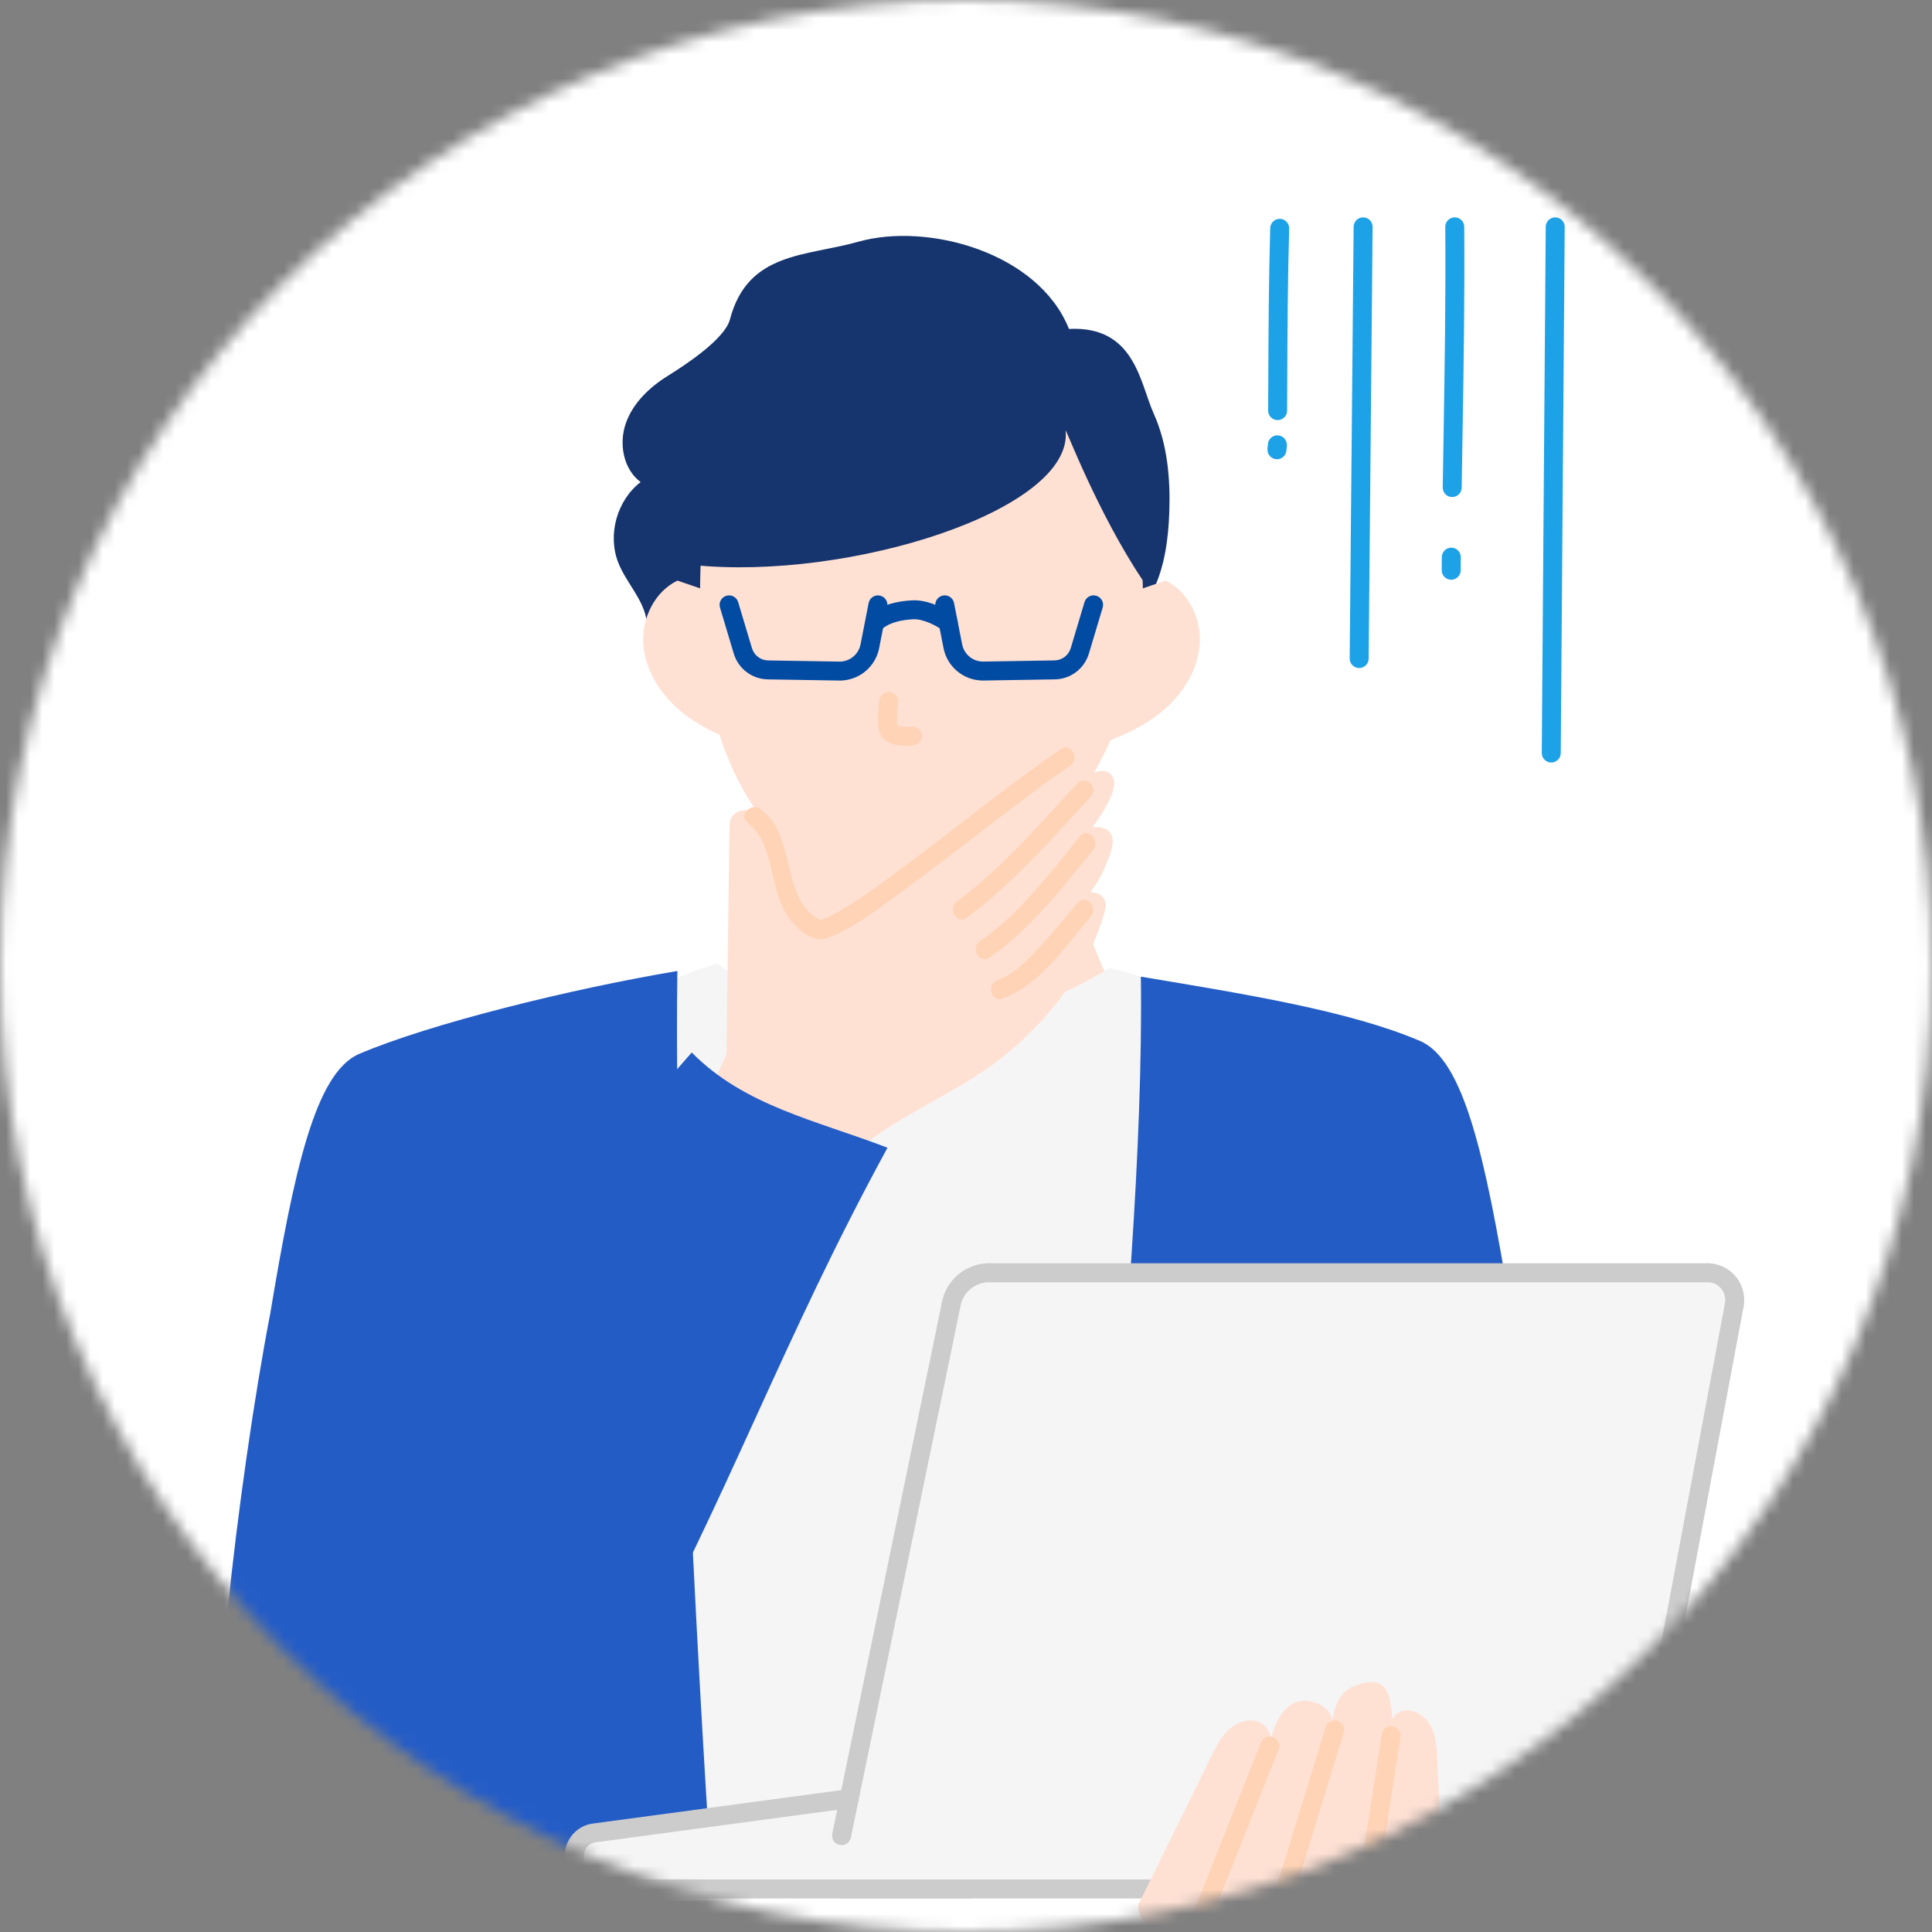
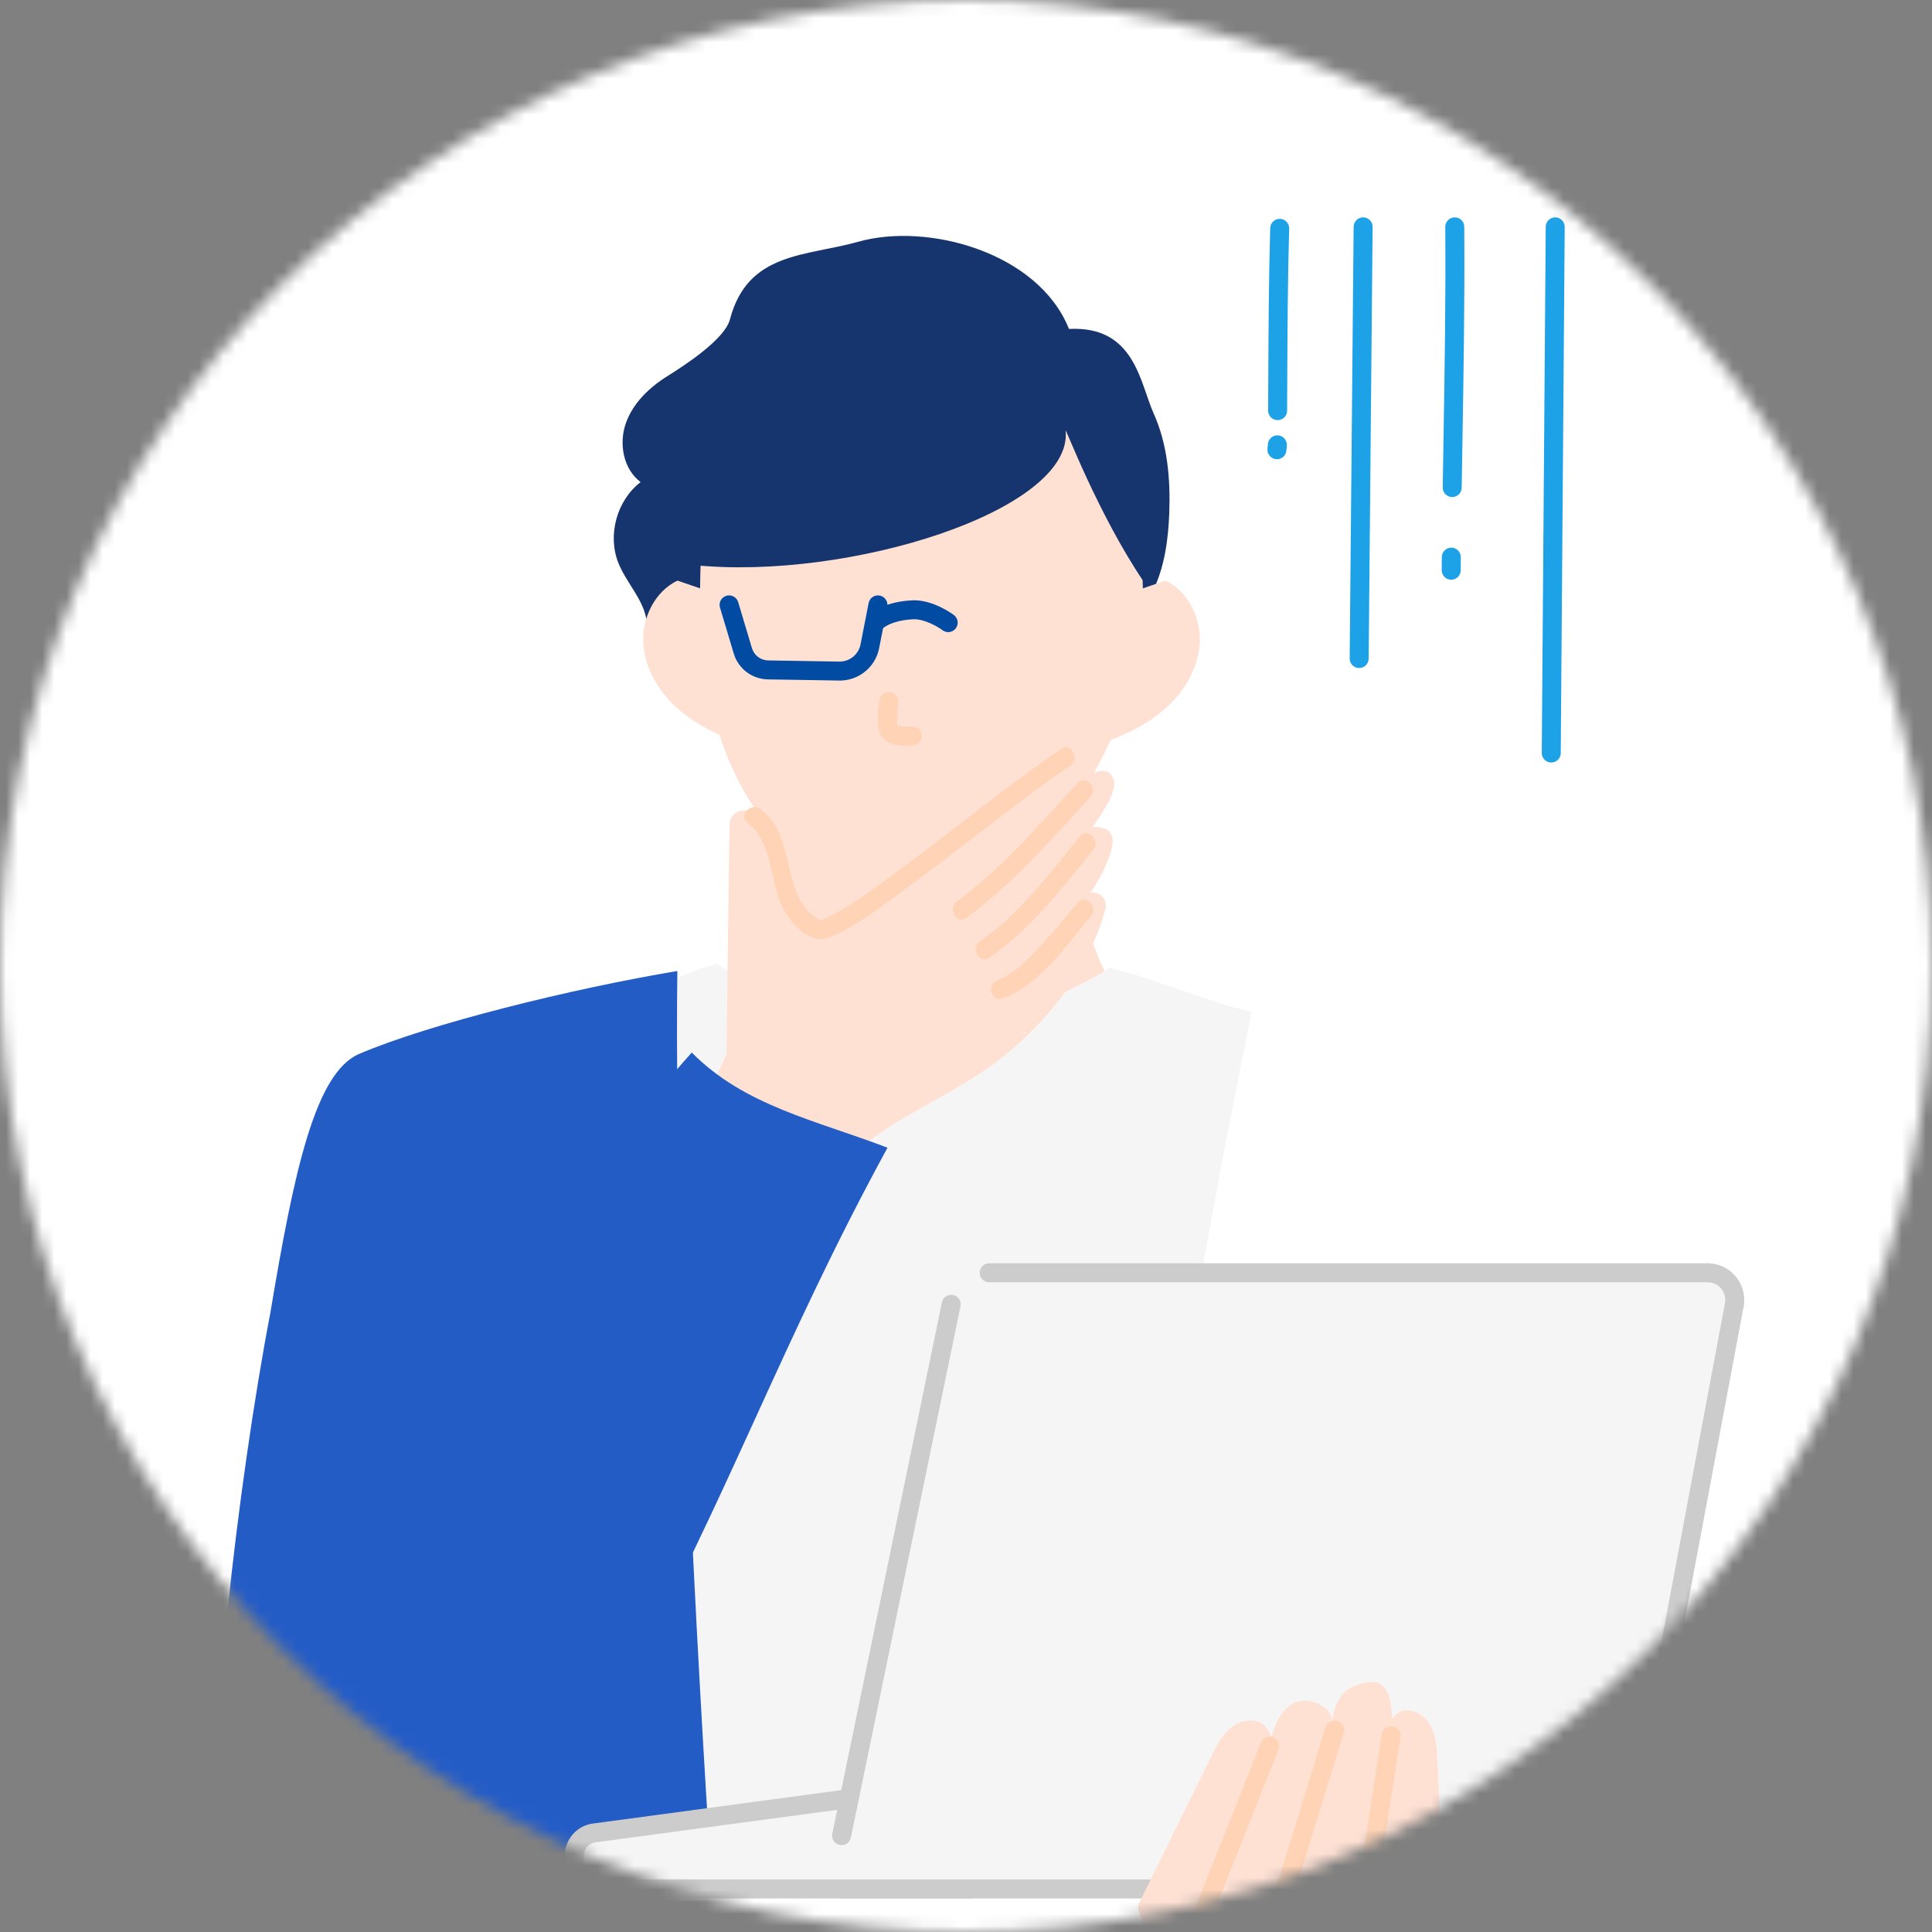
<svg xmlns="http://www.w3.org/2000/svg" width="160" height="160" viewBox="0 0 160 160" fill="none">
  <rect x="0" y="0" width="160" height="160" fill="#808080" stroke="none" />
  <mask id="mask0_1311_2719" style="mask-type:alpha" maskUnits="userSpaceOnUse" x="0" y="0" width="160" height="160">
    <circle cx="80" cy="80" r="80" fill="#D9D9D9" />
  </mask>
  <g mask="url(#mask0_1311_2719)">
    <rect x="-9.778" y="-9.777" width="179.556" height="179.556" fill="white" />
    <path d="M88.527 27.239C85.994 20.903 76.838 18.399 71.096 20.016C66.7 21.253 61.929 20.842 60.448 26.459C60.024 28.071 56.811 30.191 55.294 31.134C53.779 32.078 52.405 33.387 51.822 35.074C51.239 36.76 51.622 38.857 53.054 39.924C51.083 41.438 50.292 44.31 51.21 46.619C51.875 48.288 53.316 49.654 53.555 51.435C54.161 55.948 57.493 57.701 64.227 57.333C71.989 56.908 75.956 52.594 83.718 53.037C86.079 53.172 88.492 53.862 90.765 53.213C92.884 52.608 94.556 50.882 95.504 48.892C96.452 46.904 96.752 44.667 96.834 42.465C96.936 39.668 96.69 36.796 95.542 34.243C94.395 31.691 93.983 26.961 88.527 27.241V27.239Z" fill="#16346D" />
    <path d="M61.438 59.853C62.816 64.45 64.183 75.723 61.437 79.658C58.691 83.592 56.221 86.313 51.432 86.605C65.568 94.254 82.673 92.865 98.667 91.267C91.279 83.389 87.299 72.419 87.917 61.638C80.744 62.783 69.24 57.719 61.438 59.852V59.853Z" fill="#FFE1D4" />
    <path d="M58.458 40.174C58.027 45.322 57.663 50.522 58.389 55.637C59.115 60.752 61.022 65.834 64.601 69.559C68.18 73.285 73.598 75.448 78.641 74.327C83.467 73.255 87.26 69.449 89.867 65.249C93.239 59.82 95.097 53.366 94.561 46.996C94.025 40.629 90.977 34.402 85.924 30.492C80.87 26.581 73.806 25.215 67.82 27.455C61.836 29.696 58.843 35.548 58.458 40.173V40.174Z" fill="#FFE1D4" />
    <path d="M59.551 49.263L56.105 48.084C54.224 48.985 53.155 51.179 53.271 53.262C53.387 55.344 54.543 57.276 56.1 58.664C57.658 60.052 59.595 60.95 61.567 61.629C60.833 57.517 60.101 53.406 59.551 49.261V49.263Z" fill="#FFE1D4" />
    <path d="M93.077 49.263L96.523 48.084C98.404 48.985 99.473 51.179 99.357 53.262C99.241 55.344 98.085 57.276 96.528 58.664C94.97 60.052 93.033 60.95 91.061 61.629C91.795 57.517 92.527 53.406 93.077 49.261V49.263Z" fill="#FFE1D4" />
    <path d="M88.252 35.665C88.89 42.27 70.263 48.122 57.396 46.791C56.592 39.373 58.435 32.472 64.735 28.473C71.033 24.476 79.608 24.399 85.979 28.283C92.348 32.167 96.088 39.277 94.654 48.083C90.888 42.473 88.222 35.352 88.252 35.663V35.665Z" fill="#16346D" />
    <path d="M75.06 61.762C74.34 61.762 73.366 61.62 72.957 60.921C72.58 60.273 72.713 58.802 72.827 57.981C72.886 57.55 73.282 57.252 73.712 57.31C74.142 57.37 74.443 57.766 74.383 58.195C74.281 58.943 74.251 59.776 74.311 60.087C74.518 60.171 75.057 60.21 75.483 60.168C75.914 60.124 76.301 60.44 76.343 60.872C76.385 61.304 76.071 61.689 75.639 61.732C75.488 61.747 75.285 61.762 75.056 61.762H75.06Z" fill="#FFD3B6" />
    <path d="M59.42 79.819C69.696 87.217 81.04 86.685 91.9 80.176C94.813 80.764 100.739 83.212 103.651 83.799C98.568 108.552 95.272 131.684 90.187 156.436C77.755 156.922 62.489 153.97 50.056 154.456C47.208 129.018 47.402 108.418 48.554 82.848C52.014 83.903 54.618 81.034 59.42 79.819Z" fill="#F5F5F5" />
    <path d="M58.975 156.435C58.975 156.435 55.714 108.057 56.097 80.414C47.35 81.874 35.559 84.79 29.744 87.28C26.102 88.839 24.348 96.988 22.38 108.779C25.32 108.977 28.179 109.068 31.046 109.169C29.674 129.121 28.231 156.435 28.231 156.435H58.977H58.975Z" fill="#245CC6" />
-     <path d="M88.381 155.37C88.381 155.37 94.865 108.528 94.481 80.883C103.229 82.343 111.797 83.725 117.613 86.213C121.255 87.772 123.009 95.921 124.977 107.712C122.038 107.91 119.179 108.001 116.312 108.102C117.684 128.054 119.127 155.368 119.127 155.368H88.381V155.37Z" fill="#245CC6" />
    <path d="M79.754 156.435L80.345 147.607L49.198 151.796C48.258 151.922 47.557 152.725 47.557 153.673V155.605C47.557 156.064 47.928 156.435 48.387 156.435H79.752H79.754Z" fill="#F5F5F5" />
    <path d="M80.488 157.221H48.387C47.496 157.221 46.771 156.497 46.771 155.605V153.673C46.771 152.337 47.769 151.196 49.093 151.019L81.192 146.702L80.488 157.223V157.221ZM79.496 148.516L49.303 152.576C48.756 152.65 48.345 153.122 48.345 153.673V155.605C48.345 155.629 48.365 155.649 48.389 155.649H79.02L79.498 148.516H79.496Z" fill="#CCCCCC" />
    <path d="M134.556 156.435L143.624 108.07C143.884 106.685 142.821 105.405 141.413 105.405H81.915C80.378 105.405 79.058 106.501 78.775 108.011L69.696 156.435H134.556Z" fill="#F5F5F5" />
    <path d="M69.696 152.808C69.644 152.808 69.59 152.804 69.537 152.793C69.112 152.705 68.837 152.29 68.925 151.864L78.005 107.854C78.093 107.43 78.508 107.156 78.934 107.243C79.358 107.331 79.632 107.746 79.545 108.171L70.466 152.181C70.389 152.552 70.062 152.808 69.697 152.808H69.696Z" fill="#CCCCCC" />
    <path d="M134.556 157.222H69.695C69.262 157.222 68.909 156.87 68.909 156.436C68.909 156.002 69.262 155.65 69.695 155.65H134.556C134.99 155.65 135.342 156.002 135.342 156.436C135.342 156.87 134.99 157.222 134.556 157.222Z" fill="#CCCCCC" />
    <path d="M141.413 106.192H81.916C81.482 106.192 81.13 105.84 81.13 105.406C81.13 104.972 81.482 104.62 81.916 104.62H141.413C141.847 104.62 142.199 104.972 142.199 105.406C142.199 105.84 141.847 106.192 141.413 106.192Z" fill="#CCCCCC" />
    <path d="M134.558 157.222C134.509 157.222 134.461 157.217 134.412 157.208C133.986 157.128 133.705 156.717 133.785 156.29L142.853 107.926C142.933 107.5 143.343 107.219 143.771 107.299C144.197 107.379 144.478 107.789 144.398 108.217L135.33 156.582C135.259 156.959 134.929 157.223 134.558 157.223V157.222Z" fill="#CCCCCC" />
    <path d="M143.626 108.858C143.577 108.858 143.528 108.853 143.48 108.843C143.054 108.763 142.772 108.353 142.853 107.925C142.933 107.496 142.819 107.056 142.54 106.72C142.26 106.383 141.85 106.19 141.413 106.19C140.976 106.19 140.627 105.838 140.627 105.404C140.627 104.97 140.979 104.618 141.413 104.618C142.318 104.618 143.17 105.017 143.748 105.715C144.327 106.413 144.563 107.323 144.396 108.213C144.325 108.59 143.995 108.854 143.624 108.854L143.626 108.858Z" fill="#CCCCCC" />
-     <path d="M78.775 108.798C78.726 108.798 78.677 108.793 78.629 108.784C78.203 108.703 77.921 108.293 78.002 107.866C78.354 105.984 79.999 104.618 81.914 104.618C82.348 104.618 82.7 104.97 82.7 105.404C82.7 105.838 82.348 106.19 81.914 106.19C80.755 106.19 79.759 107.017 79.545 108.155C79.474 108.532 79.144 108.796 78.773 108.796L78.775 108.798Z" fill="#CCCCCC" />
    <path d="M94.296 157.69C96.3 153.616 98.302 149.542 100.306 145.467C100.699 144.669 101.105 143.851 101.757 143.246C102.41 142.641 103.37 142.284 104.206 142.586C105.043 142.888 105.558 144.004 105.055 144.738C105.384 143.375 105.806 141.879 106.992 141.13C108.177 140.382 110.231 141.203 110.346 142.525C110.472 141.333 110.969 140.12 112.075 139.661C115.852 138.095 114.982 141.94 115.527 143.936C114.746 143.377 115.189 141.959 116.113 141.699C117.039 141.442 118.025 142.083 118.481 142.929C118.936 143.774 118.99 144.772 119.034 145.731C119.199 149.402 119.366 153.072 119.531 156.742C119.587 157.989 119.575 159.408 118.655 160.251C117.844 160.993 116.561 160.996 115.555 160.554C114.549 160.111 113.759 159.305 112.993 158.517C112.427 159.889 111.074 160.902 109.598 161.059C108.122 161.216 106.586 160.51 105.673 159.308C105.316 160.633 104.077 161.673 102.71 161.794C101.342 161.915 99.94 161.111 99.381 159.848C97.813 162.085 93.92 159.518 94.294 157.689L94.296 157.69Z" fill="#FFE1D4" />
    <path d="M90.478 68.521C90.468 68.473 92.634 65.709 92.224 64.543C91.716 63.098 89.959 64.356 89.962 64.307C90.226 63.822 90.476 63.33 90.712 62.83C91.196 61.805 90.042 60.792 89.091 61.41C83.357 65.145 77.942 70.494 73.562 75.705C72.137 77.403 70.323 79.361 68.141 78.968C66.121 78.603 65.03 76.367 64.7 74.341C64.321 72.017 64.472 69.49 62.844 67.627C62.407 67.129 61.685 66.953 61.086 67.236C60.431 67.547 60.41 68.143 60.404 68.693C60.324 74.892 60.244 81.09 60.164 87.29L60.169 87.287C59.244 89.311 58.322 91.336 57.397 93.36C60.576 95.756 63.752 98.151 66.931 100.545C68.218 97.342 71.004 94.979 73.93 93.147C76.857 91.314 80.032 89.863 82.764 87.75C86.785 84.639 90.257 80.186 91.546 75.258C91.745 74.501 91.088 73.793 90.317 73.933C90.308 73.919 90.314 73.929 90.305 73.915C91.045 72.885 91.609 71.76 91.988 70.557C92.749 68.146 90.478 68.52 90.478 68.52V68.521Z" fill="#FFE1D4" />
    <path d="M89.215 64.873C86.048 68.291 83.027 71.867 79.253 74.65C78.448 75.244 79.231 76.608 80.046 76.006C83.938 73.138 87.06 69.51 90.326 65.984C91.013 65.242 89.904 64.129 89.215 64.873Z" fill="#FFD3B6" />
    <path d="M89.421 69.273C86.897 72.369 84.464 75.643 81.147 77.949C80.322 78.523 81.108 79.886 81.941 79.306C85.383 76.912 87.912 73.6 90.533 70.382C91.166 69.604 90.061 68.487 89.421 69.271V69.273Z" fill="#FFD3B6" />
    <path d="M89.239 74.772C88.217 75.961 87.241 77.188 86.172 78.337C85.174 79.409 84.03 80.654 82.618 81.17C81.675 81.514 82.082 83.034 83.037 82.685C86.158 81.544 88.271 78.301 90.35 75.884C91.007 75.12 89.899 74.004 89.239 74.772Z" fill="#FFD3B6" />
    <path d="M61.898 68.133C64.051 69.815 63.702 72.965 64.857 75.235C65.376 76.255 66.407 77.444 67.567 77.738C68.15 77.885 68.757 77.615 69.274 77.374C71.134 76.511 72.824 75.196 74.473 73.995C76.838 72.272 79.155 70.485 81.479 68.707C83.84 66.901 86.193 65.073 88.646 63.394C89.476 62.827 88.69 61.464 87.853 62.038C83.47 65.037 79.358 68.421 75.101 71.59C73.276 72.95 71.439 74.334 69.472 75.487C68.903 75.82 68.456 76.026 67.929 76.208C67.798 76.254 67.96 76.208 67.984 76.203C67.954 76.21 67.882 76.216 67.852 76.203C68.177 76.326 67.622 76.016 67.574 75.987C67.025 75.641 66.604 75.156 66.294 74.591C64.939 72.118 65.444 68.921 63.009 67.02C62.221 66.404 61.101 67.509 61.898 68.132V68.133Z" fill="#FFD3B6" />
    <path d="M22.379 108.78C19.681 122.821 16.97 146.62 18.391 150.551C19.881 154.676 24.023 155.197 28.231 156.436C32.439 157.675 40.507 152.434 44.049 149.847C47.491 147.332 49.64 143.462 51.68 139.718C60.503 123.529 64.675 111.238 73.498 95.049C67.583 92.781 61.652 91.588 57.287 87.163C49.659 95.912 47.2 98.385 39.687 107.167C39.633 105.595 39.58 104.554 39.493 103.049C35.867 101.525 29.281 105.362 22.38 108.781L22.379 108.78Z" fill="#245CC6" />
    <path d="M128.469 63.149H128.462C128.029 63.145 127.68 62.79 127.683 62.356L128.011 18.781C128.014 18.348 128.367 18.001 128.797 18.001H128.804C129.237 18.004 129.586 18.359 129.583 18.793L129.255 62.369C129.252 62.801 128.899 63.149 128.469 63.149Z" fill="#1EA2E7" />
    <path d="M105.752 38.033C105.752 38.033 105.741 38.033 105.736 38.033C105.302 38.023 104.958 37.665 104.966 37.231C104.967 37.138 104.97 36.995 105 36.844C105 36.84 105 36.835 105 36.83C105.005 36.4 105.356 36.054 105.786 36.054C105.789 36.054 105.793 36.054 105.796 36.054C106.23 36.058 106.577 36.415 106.572 36.849C106.572 36.945 106.569 37.097 106.538 37.255C106.538 37.258 106.538 37.261 106.538 37.264C106.528 37.693 106.179 38.034 105.752 38.034V38.033Z" fill="#1EA2E7" />
    <path d="M105.808 34.793H105.804C105.37 34.792 105.019 34.438 105.022 34.003C105.027 33.236 105.03 32.472 105.033 31.709C105.052 27.33 105.071 23.195 105.194 18.886C105.206 18.452 105.569 18.108 106.002 18.124C106.435 18.136 106.777 18.498 106.764 18.931C106.641 23.221 106.623 27.349 106.604 31.717C106.601 32.48 106.597 33.245 106.593 34.012C106.591 34.444 106.239 34.793 105.807 34.793H105.808Z" fill="#1EA2E7" />
    <path d="M112.561 55.324H112.553C112.119 55.319 111.77 54.965 111.775 54.53L112.102 18.779C112.107 18.347 112.457 18.001 112.888 18.001H112.896C113.33 18.006 113.679 18.359 113.674 18.795L113.347 54.546C113.342 54.978 112.992 55.324 112.561 55.324Z" fill="#1EA2E7" />
    <path d="M120.183 48.012H120.178C119.745 48.009 119.394 47.655 119.397 47.221C119.399 46.86 119.402 46.497 119.405 46.135C119.408 45.703 119.76 45.355 120.191 45.355H120.197C120.631 45.359 120.98 45.714 120.977 46.148C120.974 46.509 120.971 46.869 120.969 47.231C120.966 47.663 120.615 48.012 120.183 48.012Z" fill="#1EA2E7" />
    <path d="M120.267 41.165C120.267 41.165 120.259 41.165 120.254 41.165C119.82 41.159 119.473 40.802 119.481 40.366C119.501 38.997 119.523 37.634 119.547 36.275C119.644 30.313 119.737 24.682 119.691 18.792C119.688 18.358 120.037 18.003 120.471 18H120.477C120.908 18 121.26 18.347 121.263 18.78C121.309 24.688 121.211 30.591 121.117 36.3C121.095 37.658 121.071 39.021 121.051 40.39C121.045 40.821 120.694 41.163 120.265 41.163L120.267 41.165Z" fill="#1EA2E7" />
    <path d="M69.531 56.36C69.512 56.36 69.494 56.36 69.476 56.36L63.594 56.264C62.279 56.242 61.143 55.383 60.766 54.124L59.626 50.316C59.502 49.9 59.738 49.463 60.154 49.339C60.571 49.215 61.008 49.45 61.132 49.867L62.272 53.674C62.451 54.275 62.993 54.685 63.619 54.694L69.501 54.79C70.373 54.801 71.112 54.194 71.271 53.342L71.936 49.942C72.019 49.516 72.432 49.238 72.858 49.322C73.284 49.405 73.562 49.818 73.479 50.244L72.816 53.636C72.523 55.221 71.147 56.364 69.532 56.364L69.531 56.36Z" fill="#024BA2" />
-     <path d="M81.414 56.36C79.8 56.36 78.423 55.219 78.129 53.625L77.467 50.242C77.384 49.816 77.662 49.403 78.088 49.319C78.514 49.236 78.927 49.514 79.011 49.94L79.674 53.333C79.833 54.194 80.57 54.799 81.445 54.788L87.328 54.692C87.953 54.683 88.495 54.273 88.675 53.672L89.814 49.865C89.938 49.448 90.377 49.213 90.792 49.337C91.208 49.461 91.444 49.9 91.32 50.315L90.18 54.122C89.803 55.381 88.667 56.242 87.353 56.263L81.471 56.358C81.452 56.358 81.433 56.358 81.416 56.358L81.414 56.36Z" fill="#024BA2" />
    <path d="M78.527 52.349C78.362 52.349 78.195 52.297 78.053 52.19C77.697 51.923 76.557 51.238 75.606 51.286C73.663 51.389 73.027 52.116 73.02 52.124C73.031 52.112 73.036 52.105 73.036 52.105L71.771 51.172C71.87 51.038 72.814 49.859 75.524 49.718C77.249 49.626 78.931 50.884 79.001 50.937C79.347 51.2 79.416 51.692 79.154 52.038C79 52.242 78.764 52.349 78.527 52.349Z" fill="#024BA2" />
    <path d="M99.583 159.405C99.486 159.405 99.388 159.388 99.294 159.35C98.89 159.19 98.694 158.733 98.854 158.33L104.425 144.308C104.585 143.904 105.042 143.707 105.445 143.867C105.849 144.028 106.045 144.485 105.885 144.888L100.314 158.91C100.192 159.218 99.896 159.407 99.583 159.407V159.405Z" fill="#FFD3B6" />
    <path d="M106.05 158.627C105.973 158.627 105.896 158.616 105.819 158.592C105.404 158.465 105.172 158.025 105.299 157.61L109.779 143.041C109.906 142.626 110.346 142.394 110.761 142.521C111.176 142.648 111.409 143.089 111.282 143.504L106.802 158.072C106.698 158.41 106.387 158.627 106.05 158.627Z" fill="#FFD3B6" />
    <path d="M113.062 158.393C113.023 158.393 112.982 158.389 112.941 158.383C112.512 158.317 112.218 157.915 112.284 157.486L114.427 143.618C114.493 143.189 114.894 142.895 115.324 142.961C115.753 143.027 116.047 143.43 115.981 143.859L113.839 157.726C113.779 158.114 113.444 158.393 113.062 158.393Z" fill="#FFD3B6" />
  </g>
</svg>